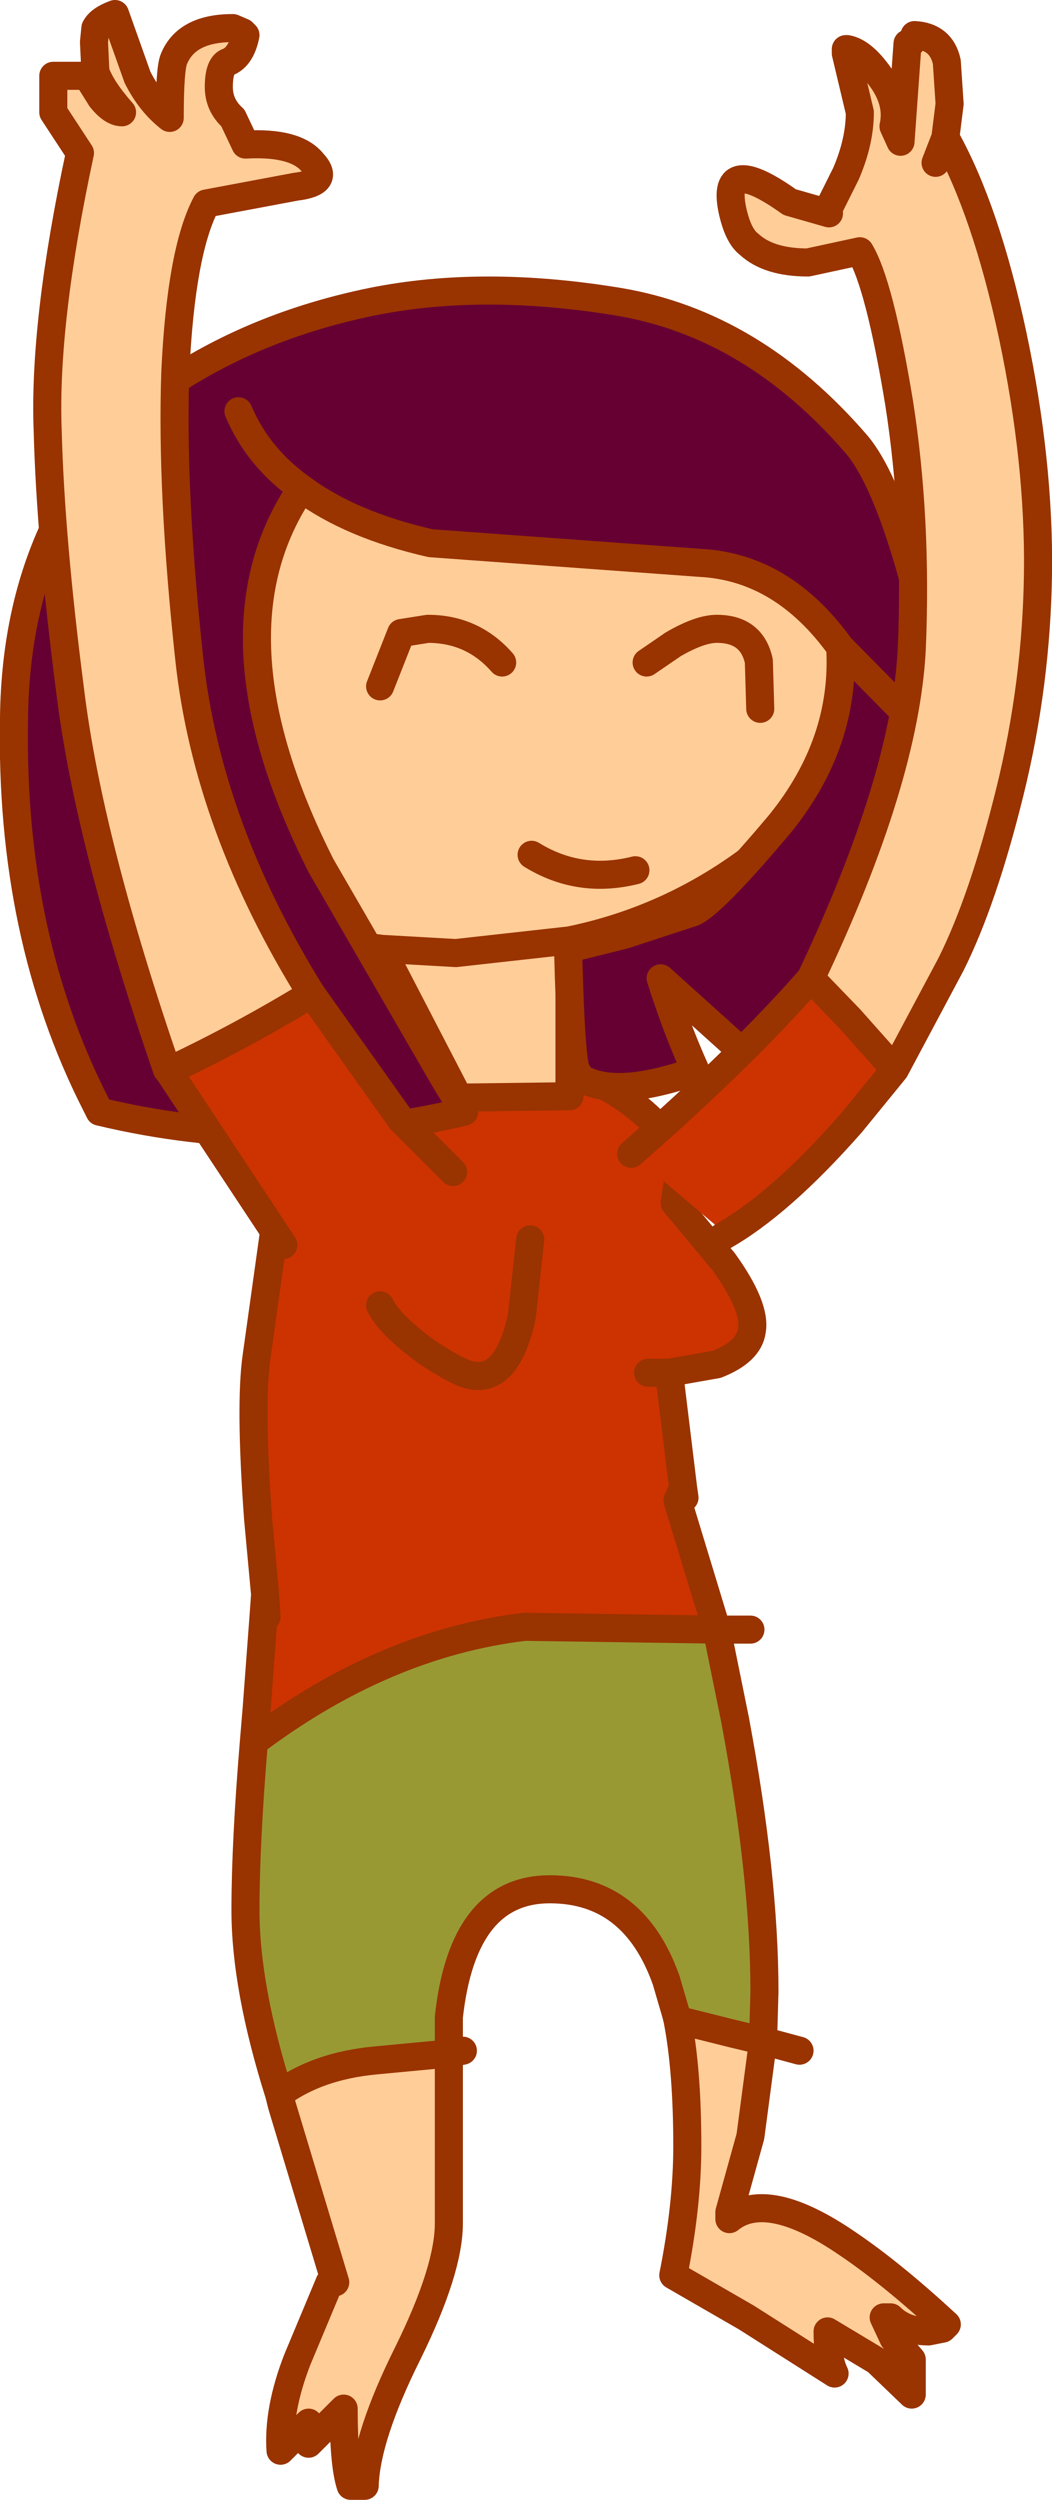
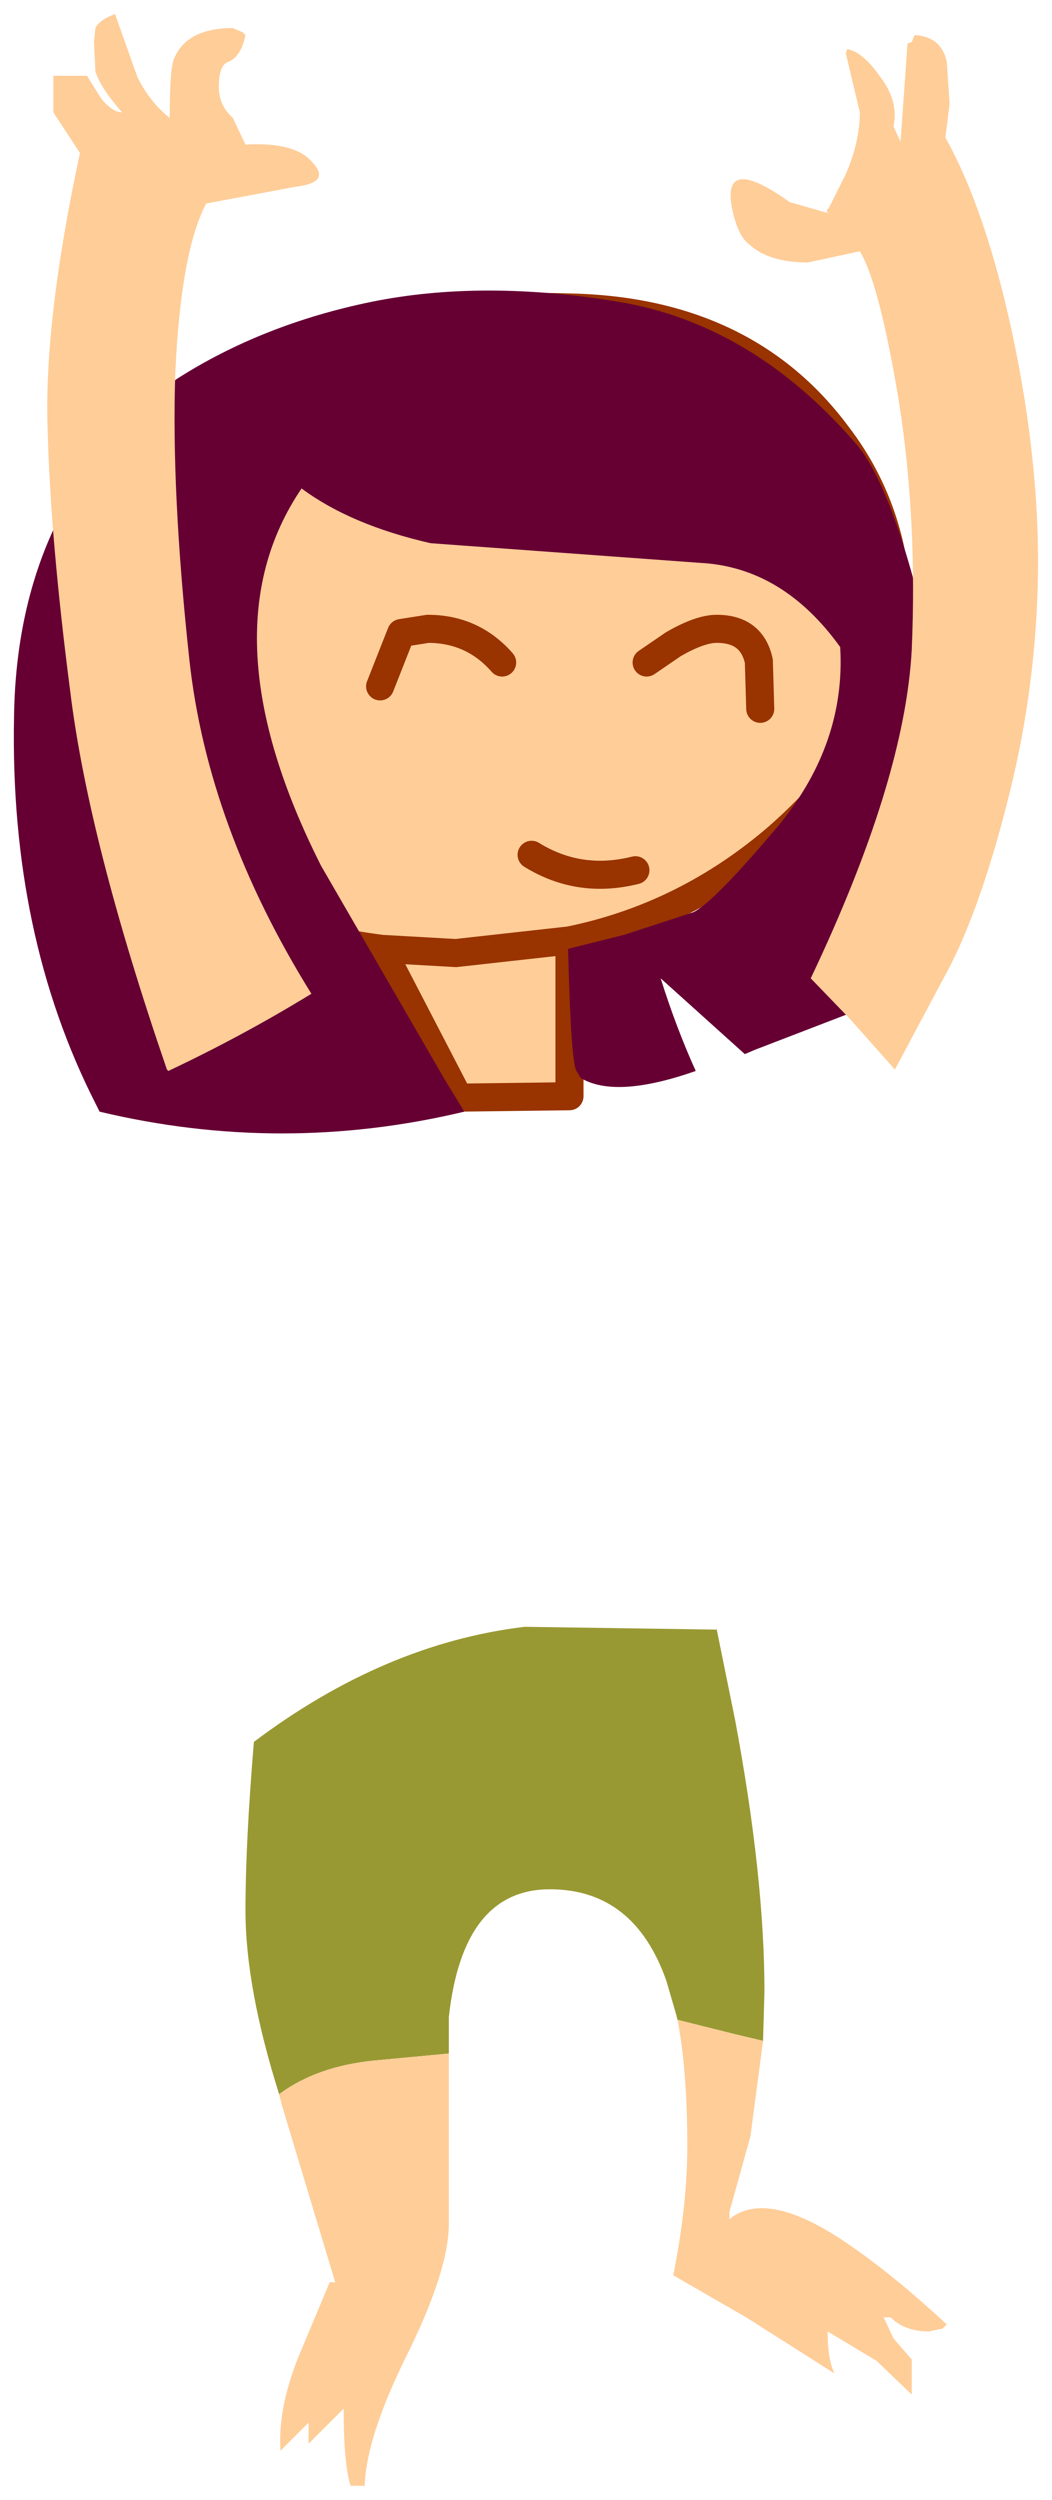
<svg xmlns="http://www.w3.org/2000/svg" height="89.05px" width="37.5px">
  <g transform="matrix(1.0, 0.0, 0.0, 1.0, -46.5, 123.05)">
-     <path d="M55.95 -66.25 L55.7 -68.95 Q55.4 -73.05 55.65 -74.75 L56.35 -79.75 Q56.4 -81.75 55.35 -84.5 67.05 -87.55 70.8 -81.85 L70.55 -80.2 72.3 -78.1 Q73.45 -76.5 73.3 -75.65 73.2 -74.9 72.05 -74.45 L70.35 -74.15 70.85 -70.05 70.9 -69.7 70.65 -69.6 72.05 -65.0 65.2 -65.1 Q60.2 -64.5 55.55 -61.0 L55.65 -62.2 55.9 -65.55 56.0 -65.45 55.95 -66.25 M69.6 -74.15 L70.35 -74.15 69.6 -74.15 M70.85 -70.05 L70.65 -69.6 70.85 -70.05 M65.4 -78.9 L65.1 -76.15 Q64.6 -73.85 63.35 -74.05 62.9 -74.1 61.7 -74.9 60.4 -75.85 60.05 -76.55 60.4 -75.85 61.7 -74.9 62.9 -74.1 63.35 -74.05 64.6 -73.85 65.1 -76.15 L65.4 -78.9" fill="#cc3300" fill-rule="evenodd" stroke="none" />
    <path d="M55.55 -61.0 Q60.2 -64.5 65.2 -65.1 L72.05 -65.0 72.7 -61.8 Q73.75 -56.2 73.75 -52.1 L73.7 -50.35 72.65 -50.6 70.65 -51.1 70.6 -51.3 70.25 -52.5 Q69.1 -55.75 66.1 -55.75 63.0 -55.75 62.5 -51.2 L62.5 -49.9 59.85 -49.65 Q57.8 -49.45 56.45 -48.45 55.25 -52.25 55.25 -55.0 55.25 -57.4 55.55 -61.0" fill="#999933" fill-rule="evenodd" stroke="none" />
    <path d="M70.65 -51.1 L72.65 -50.6 73.7 -50.35 73.25 -46.95 72.5 -44.25 72.5 -44.0 Q73.85 -45.1 76.75 -43.1 78.3 -42.05 80.25 -40.25 L80.1 -40.1 79.6 -40.0 Q78.75 -40.0 78.25 -40.5 L78.0 -40.5 78.35 -39.75 79.0 -39.0 79.0 -37.75 77.75 -38.95 76.0 -40.0 Q76.0 -39.0 76.25 -38.5 L73.1 -40.5 70.5 -42.0 Q71.0 -44.5 71.0 -46.6 71.0 -49.3 70.65 -51.1 M62.5 -49.9 L62.5 -43.85 Q62.5 -42.2 61.05 -39.25 59.55 -36.25 59.5 -34.5 L59.0 -34.5 Q58.75 -35.25 58.75 -37.25 L57.5 -36.0 57.5 -36.75 56.5 -35.75 Q56.4 -37.2 57.1 -39.0 L58.25 -41.75 58.45 -41.75 56.55 -48.05 56.45 -48.45 Q57.8 -49.45 59.85 -49.65 L62.5 -49.9" fill="#ffcd98" fill-rule="evenodd" stroke="none" />
-     <path d="M55.9 -65.55 L55.95 -66.25 55.7 -68.95 Q55.4 -73.05 55.65 -74.75 L56.35 -79.75 Q56.4 -81.75 55.35 -84.5 67.05 -87.55 70.8 -81.85 L70.55 -80.2 72.3 -78.1 Q73.45 -76.5 73.3 -75.65 73.2 -74.9 72.05 -74.45 L70.35 -74.15 70.85 -70.05 70.9 -69.7 M70.65 -69.6 L72.05 -65.0 73.25 -65.0 M55.9 -65.55 L55.65 -62.2 55.55 -61.0 Q60.2 -64.5 65.2 -65.1 L72.05 -65.0 72.7 -61.8 Q73.75 -56.2 73.75 -52.1 L73.7 -50.35 75.0 -50.0 M55.95 -66.25 L56.0 -65.45 M60.05 -76.55 Q60.4 -75.85 61.7 -74.9 62.9 -74.1 63.35 -74.05 64.6 -73.85 65.1 -76.15 L65.4 -78.9 M70.65 -69.6 L70.85 -70.05 M70.35 -74.15 L69.6 -74.15 M62.5 -49.9 L62.5 -51.2 Q63.0 -55.75 66.1 -55.75 69.1 -55.75 70.25 -52.5 L70.6 -51.3 70.65 -51.1 72.65 -50.6 73.7 -50.35 73.25 -46.95 72.5 -44.25 72.5 -44.0 Q73.85 -45.1 76.75 -43.1 78.3 -42.05 80.25 -40.25 L80.1 -40.1 79.6 -40.0 Q78.75 -40.0 78.25 -40.5 L78.0 -40.5 78.35 -39.75 79.0 -39.0 79.0 -37.75 77.75 -38.95 76.0 -40.0 Q76.0 -39.0 76.25 -38.5 L73.1 -40.5 70.5 -42.0 Q71.0 -44.5 71.0 -46.6 71.0 -49.3 70.65 -51.1 M62.5 -49.9 L63.0 -50.0 M56.45 -48.45 L56.55 -48.05 58.45 -41.75 58.25 -41.75 57.1 -39.0 Q56.4 -37.2 56.5 -35.75 L57.5 -36.75 57.5 -36.0 58.75 -37.25 Q58.75 -35.25 59.0 -34.5 L59.5 -34.5 Q59.55 -36.25 61.05 -39.25 62.5 -42.2 62.5 -43.85 L62.5 -49.9 59.85 -49.65 Q57.8 -49.45 56.45 -48.45 55.25 -52.25 55.25 -55.0 55.25 -57.4 55.55 -61.0" fill="none" stroke="#993300" stroke-linecap="round" stroke-linejoin="round" stroke-width="1.0" />
    <path d="M64.4 -99.45 Q63.35 -100.65 61.75 -100.65 L60.8 -100.5 60.05 -98.6 60.8 -100.5 61.75 -100.65 Q63.35 -100.65 64.4 -99.45 M65.45 -92.6 Q67.15 -91.55 69.15 -92.05 67.15 -91.55 65.45 -92.6 M74.25 -93.25 Q70.95 -90.4 66.8 -89.55 L66.8 -84.0 62.85 -83.95 60.1 -89.25 Q56.15 -89.75 52.85 -91.65 48.4 -94.4 48.35 -98.3 L48.55 -99.6 49.35 -102.2 49.5 -103.8 Q49.45 -104.55 50.6 -106.0 51.65 -107.4 56.05 -109.9 60.45 -112.3 66.7 -112.1 73.05 -112.0 76.35 -107.55 78.5 -104.75 78.5 -100.95 78.5 -97.0 74.25 -93.25 M60.1 -89.25 L62.75 -89.1 66.8 -89.55 62.75 -89.1 60.1 -89.25 M73.6 -97.8 L73.55 -99.5 Q73.3 -100.65 72.05 -100.65 71.45 -100.65 70.5 -100.1 L69.55 -99.45 70.5 -100.1 Q71.45 -100.65 72.05 -100.65 73.3 -100.65 73.55 -99.5 L73.6 -97.8" fill="#ffcd98" fill-rule="evenodd" stroke="none" />
    <path d="M69.15 -92.05 Q67.15 -91.55 65.45 -92.6 M60.05 -98.6 L60.8 -100.5 61.75 -100.65 Q63.35 -100.65 64.4 -99.45 M74.25 -93.25 Q70.95 -90.4 66.8 -89.55 L66.8 -84.0 62.85 -83.95 60.1 -89.25 Q56.15 -89.75 52.85 -91.65 48.4 -94.4 48.35 -98.3 L48.55 -99.6 49.35 -102.2 49.5 -103.8 Q49.45 -104.55 50.6 -106.0 51.65 -107.4 56.05 -109.9 60.45 -112.3 66.7 -112.1 73.05 -112.0 76.35 -107.55 78.5 -104.75 78.5 -100.95 78.5 -97.0 74.25 -93.25 M69.55 -99.45 L70.5 -100.1 Q71.45 -100.65 72.05 -100.65 73.3 -100.65 73.55 -99.5 L73.6 -97.8 M66.8 -89.55 L62.75 -89.1 60.1 -89.25" fill="none" stroke="#993300" stroke-linecap="round" stroke-linejoin="round" stroke-width="1.0" />
    <path d="M77.05 -107.2 Q78.85 -105.05 80.5 -95.8 81.0 -92.85 79.95 -88.2 L79.9 -88.15 73.4 -85.65 73.05 -85.5 70.05 -88.2 Q70.6 -86.45 71.3 -84.9 68.45 -83.9 67.2 -84.65 L67.05 -84.9 Q66.85 -85.2 66.75 -89.25 L68.75 -89.75 71.2 -90.55 Q71.9 -90.85 74.3 -93.7 76.65 -96.6 76.45 -100.0 74.4 -102.85 71.45 -103.0 L61.85 -103.7 Q59.0 -104.35 57.25 -105.65 53.75 -100.5 57.95 -92.2 L62.35 -84.6 63.05 -83.45 Q56.55 -81.9 50.05 -83.45 L49.9 -83.75 Q46.85 -89.75 47.0 -97.5 47.1 -105.25 52.8 -109.55 55.85 -111.5 59.75 -112.3 63.7 -113.1 68.55 -112.3 73.35 -111.5 77.05 -107.2 M55.0 -108.4 Q55.7 -106.75 57.25 -105.65 55.7 -106.75 55.0 -108.4 M80.5 -95.8 L80.15 -96.25 76.45 -100.0 80.15 -96.25 80.5 -95.8" fill="#660033" fill-rule="evenodd" stroke="none" />
-     <path d="M77.05 -107.2 Q78.85 -105.05 80.5 -95.8 81.0 -92.85 79.95 -88.2 L79.9 -88.15 73.4 -85.65 73.05 -85.5 70.05 -88.2 Q70.6 -86.45 71.3 -84.9 68.45 -83.9 67.2 -84.65 L67.05 -84.9 Q66.85 -85.2 66.75 -89.25 L68.75 -89.75 71.2 -90.55 Q71.9 -90.85 74.3 -93.7 76.65 -96.6 76.45 -100.0 74.4 -102.85 71.45 -103.0 L61.85 -103.7 Q59.0 -104.35 57.25 -105.65 53.75 -100.5 57.95 -92.2 L62.35 -84.6 63.05 -83.45 Q56.55 -81.9 50.05 -83.45 L49.9 -83.75 Q46.85 -89.75 47.0 -97.5 47.1 -105.25 52.8 -109.55 55.85 -111.5 59.75 -112.3 63.7 -113.1 68.55 -112.3 73.35 -111.5 77.05 -107.2 M76.45 -100.0 L80.15 -96.25 80.5 -95.8 M57.25 -105.65 Q55.7 -106.75 55.0 -108.4" fill="none" stroke="#993300" stroke-linecap="round" stroke-linejoin="round" stroke-width="1.0" />
    <path d="M52.5 -84.9 L52.45 -84.95 Q49.65 -93.1 49.0 -98.45 48.3 -103.85 48.2 -107.7 48.05 -111.55 49.35 -117.6 L48.4 -119.05 48.4 -120.35 49.6 -120.35 50.1 -119.55 Q50.5 -119.05 50.85 -119.05 50.1 -119.9 49.9 -120.5 L49.85 -121.55 49.9 -122.05 Q50.05 -122.35 50.6 -122.55 L51.4 -120.3 Q51.85 -119.4 52.55 -118.85 52.55 -120.6 52.7 -120.95 53.15 -122.05 54.8 -122.05 L55.15 -121.9 55.25 -121.8 Q55.1 -121.05 54.65 -120.85 54.3 -120.75 54.3 -119.95 54.3 -119.3 54.8 -118.85 L55.25 -117.9 Q57.05 -118.0 57.65 -117.25 58.3 -116.55 57.05 -116.4 L53.85 -115.8 Q52.95 -114.1 52.75 -109.8 52.6 -105.55 53.25 -99.55 53.9 -93.6 57.6 -87.65 55.15 -86.15 52.5 -84.9 M76.65 -121.15 L76.7 -121.3 Q77.25 -121.2 77.85 -120.35 78.55 -119.45 78.35 -118.55 L78.6 -118.0 78.85 -121.5 79.0 -121.55 79.1 -121.8 Q80.05 -121.75 80.25 -120.85 L80.35 -119.35 80.2 -118.15 Q81.65 -115.55 82.6 -111.1 83.55 -106.6 83.5 -102.65 83.45 -98.7 82.5 -94.85 81.55 -91.0 80.4 -88.7 L78.4 -84.95 76.8 -86.75 75.4 -88.2 Q78.75 -95.25 79.0 -99.9 79.2 -104.55 78.55 -108.7 77.85 -112.95 77.15 -114.1 L75.3 -113.7 Q73.9 -113.7 73.2 -114.35 72.8 -114.65 72.6 -115.6 72.2 -117.6 74.65 -115.85 L76.05 -115.45 Q75.9 -115.5 76.05 -115.65 L76.65 -116.85 Q77.15 -118.0 77.15 -119.05 L76.65 -121.15 M79.85 -117.25 L80.2 -118.15 79.85 -117.25" fill="#ffcd98" fill-rule="evenodd" stroke="none" />
-     <path d="M52.5 -84.9 Q55.15 -86.15 57.6 -87.65 L60.8 -83.15 62.65 -81.3 56.6 -78.7 52.5 -84.9 M75.4 -88.2 L76.8 -86.75 78.4 -84.95 76.85 -83.05 Q74.3 -80.15 72.25 -79.0 L72.25 -79.2 69.0 -81.95 Q73.0 -85.45 75.4 -88.2" fill="#cc3300" fill-rule="evenodd" stroke="none" />
-     <path d="M57.6 -87.65 Q53.9 -93.6 53.25 -99.55 52.6 -105.55 52.75 -109.8 52.95 -114.1 53.85 -115.8 L57.05 -116.4 Q58.3 -116.55 57.65 -117.25 57.05 -118.0 55.25 -117.9 L54.8 -118.85 Q54.3 -119.3 54.3 -119.95 54.3 -120.75 54.65 -120.85 55.1 -121.05 55.25 -121.8 L55.15 -121.9 54.8 -122.05 Q53.15 -122.05 52.7 -120.95 52.55 -120.6 52.55 -118.85 51.85 -119.4 51.4 -120.3 L50.6 -122.55 Q50.05 -122.35 49.9 -122.05 L49.85 -121.55 49.9 -120.5 Q50.1 -119.9 50.85 -119.05 50.5 -119.05 50.1 -119.55 L49.6 -120.35 48.4 -120.35 48.4 -119.05 49.35 -117.6 Q48.05 -111.55 48.2 -107.7 48.3 -103.85 49.0 -98.45 49.65 -93.1 52.45 -84.95 L52.5 -84.9 Q55.15 -86.15 57.6 -87.65 L60.8 -83.15 62.65 -81.3 M56.6 -78.7 L52.5 -84.9 M76.65 -121.15 L77.15 -119.05 Q77.15 -118.0 76.65 -116.85 L76.05 -115.65 Q75.9 -115.5 76.05 -115.45 L74.65 -115.85 Q72.2 -117.6 72.6 -115.6 72.8 -114.65 73.2 -114.35 73.9 -113.7 75.3 -113.7 L77.15 -114.1 Q77.85 -112.95 78.55 -108.7 79.2 -104.55 79.0 -99.9 78.75 -95.25 75.4 -88.2 L76.8 -86.75 78.4 -84.95 80.4 -88.7 Q81.55 -91.0 82.5 -94.85 83.45 -98.7 83.5 -102.65 83.55 -106.6 82.6 -111.1 81.65 -115.55 80.2 -118.15 L79.85 -117.25 M76.65 -121.15 L76.65 -121.3 76.7 -121.3 Q77.25 -121.2 77.85 -120.35 78.55 -119.45 78.35 -118.55 L78.6 -118.0 78.85 -121.5 79.0 -121.55 79.1 -121.8 Q80.05 -121.75 80.25 -120.85 L80.35 -119.35 80.2 -118.15 M72.25 -79.0 Q74.3 -80.15 76.85 -83.05 L78.4 -84.95 M75.4 -88.2 Q73.0 -85.45 69.0 -81.95" fill="none" stroke="#993300" stroke-linecap="round" stroke-linejoin="round" stroke-width="1.0" />
  </g>
</svg>